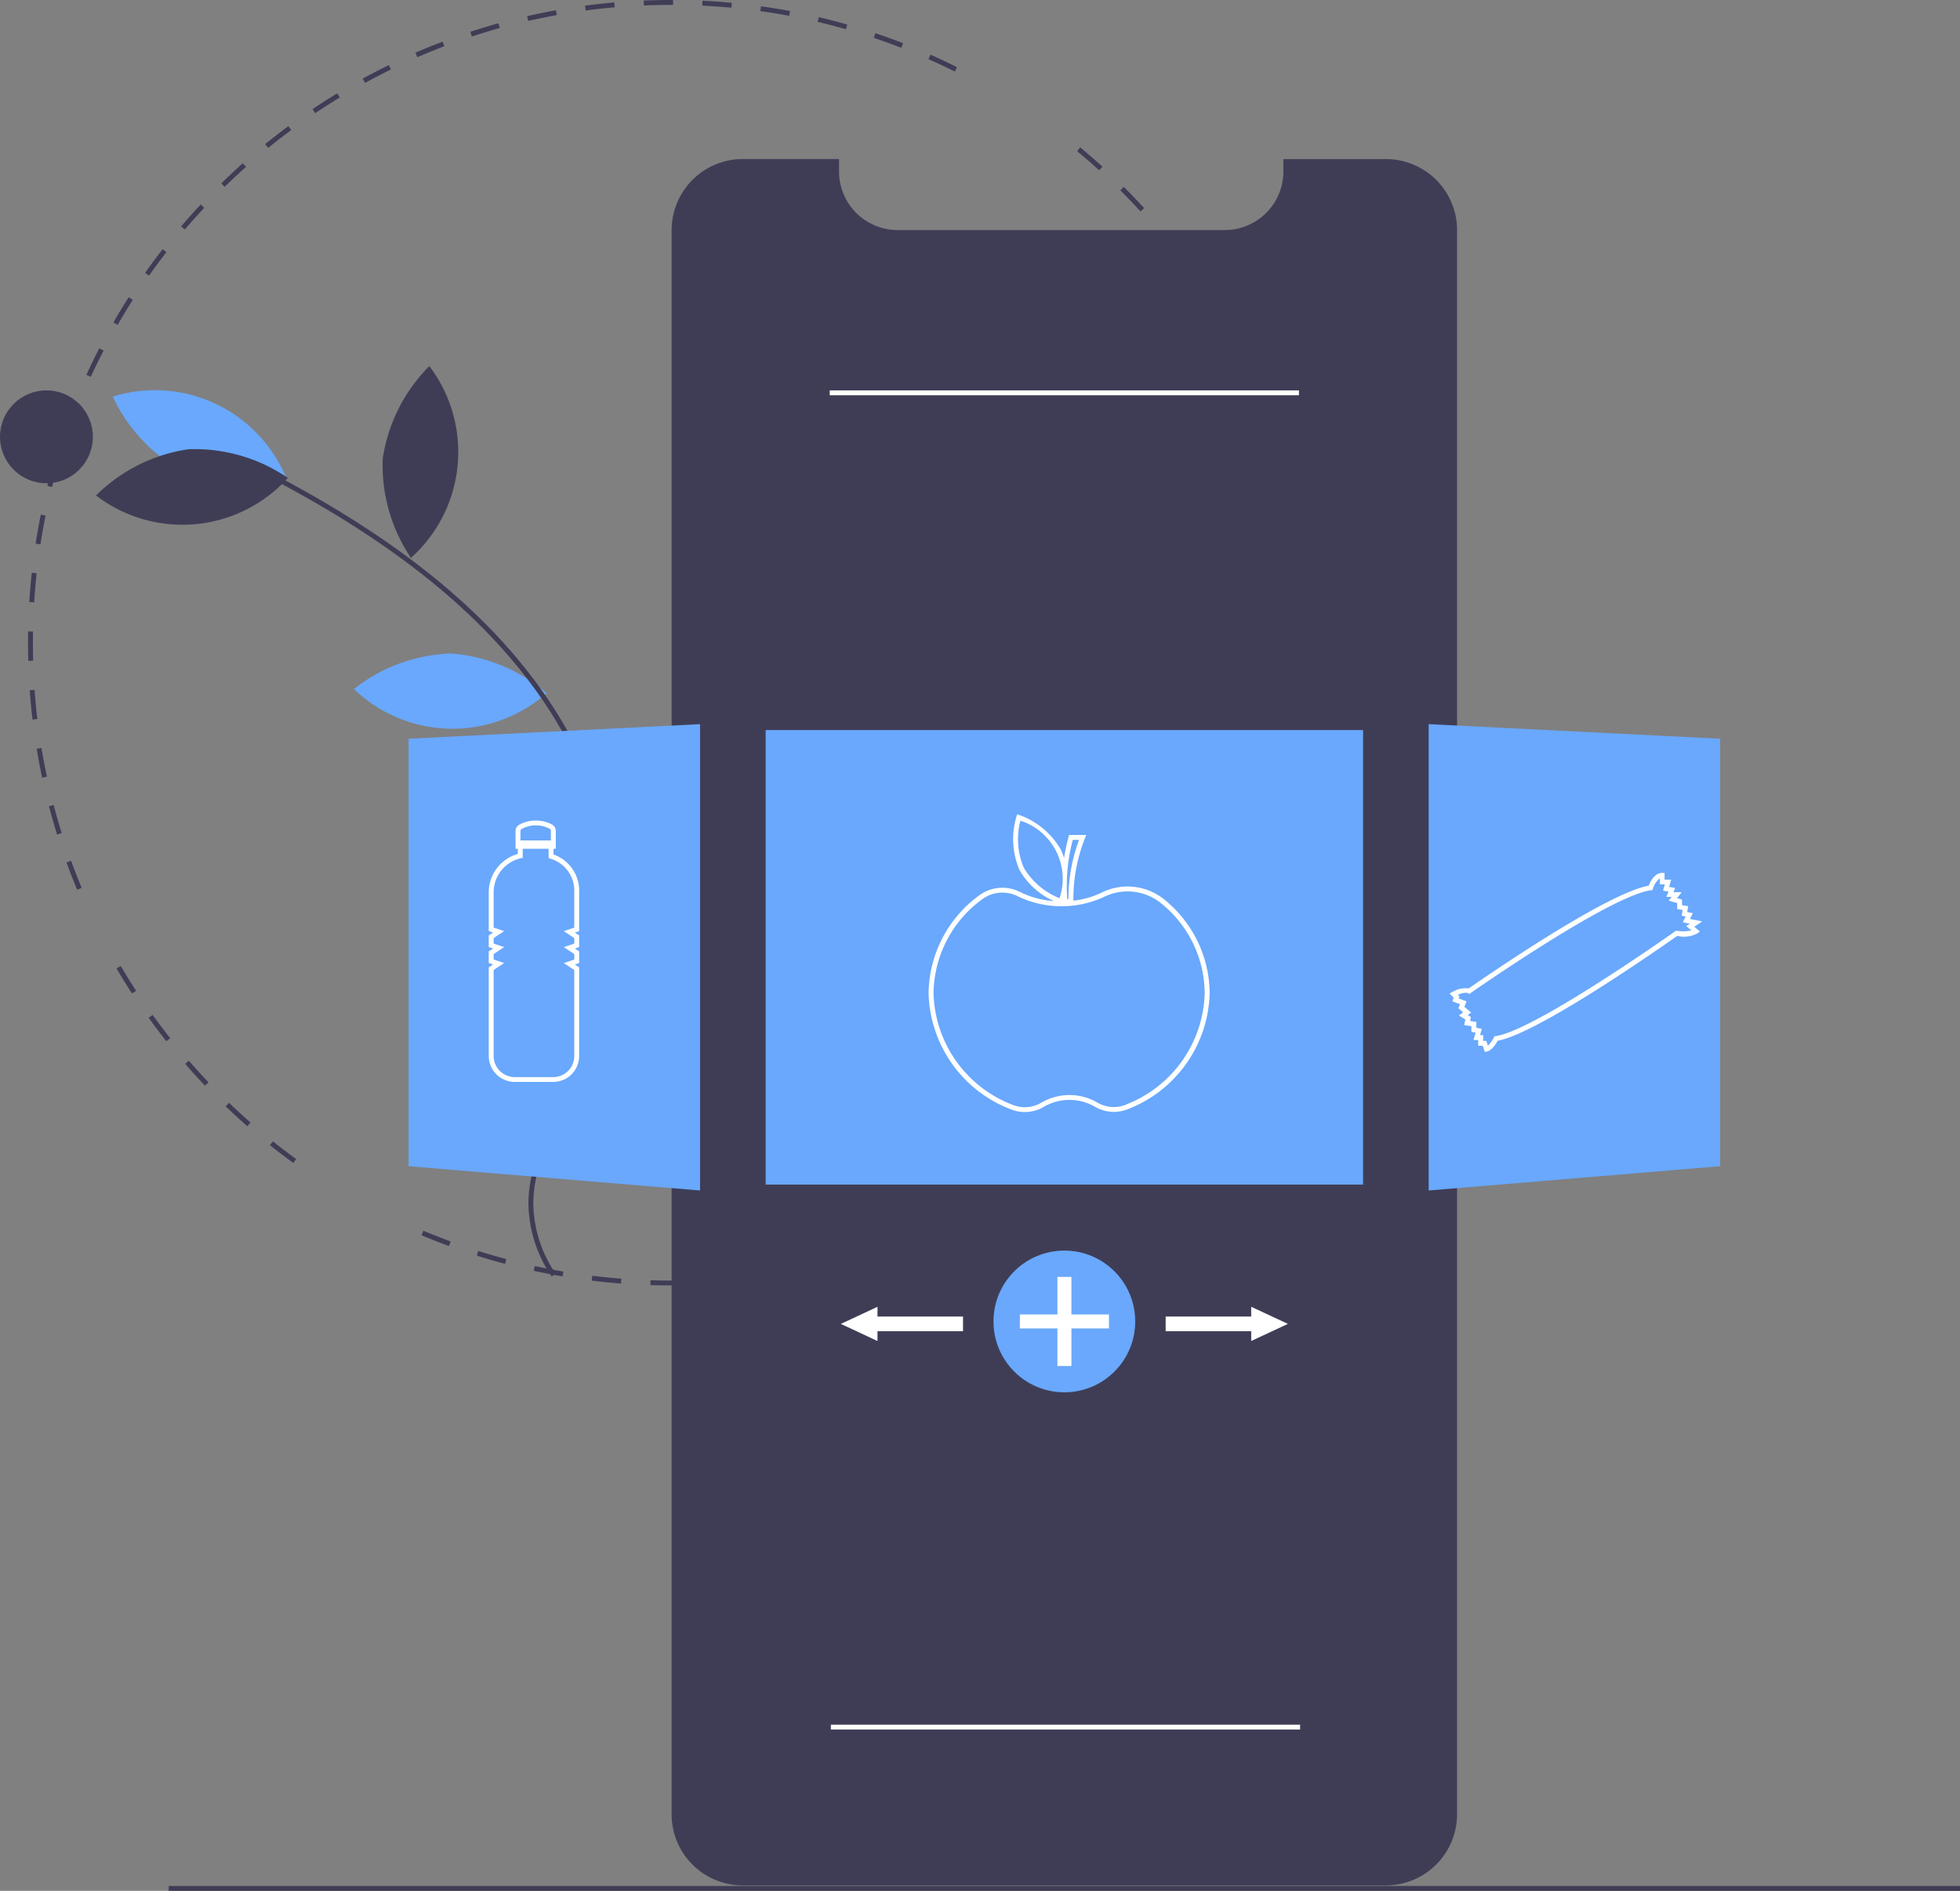
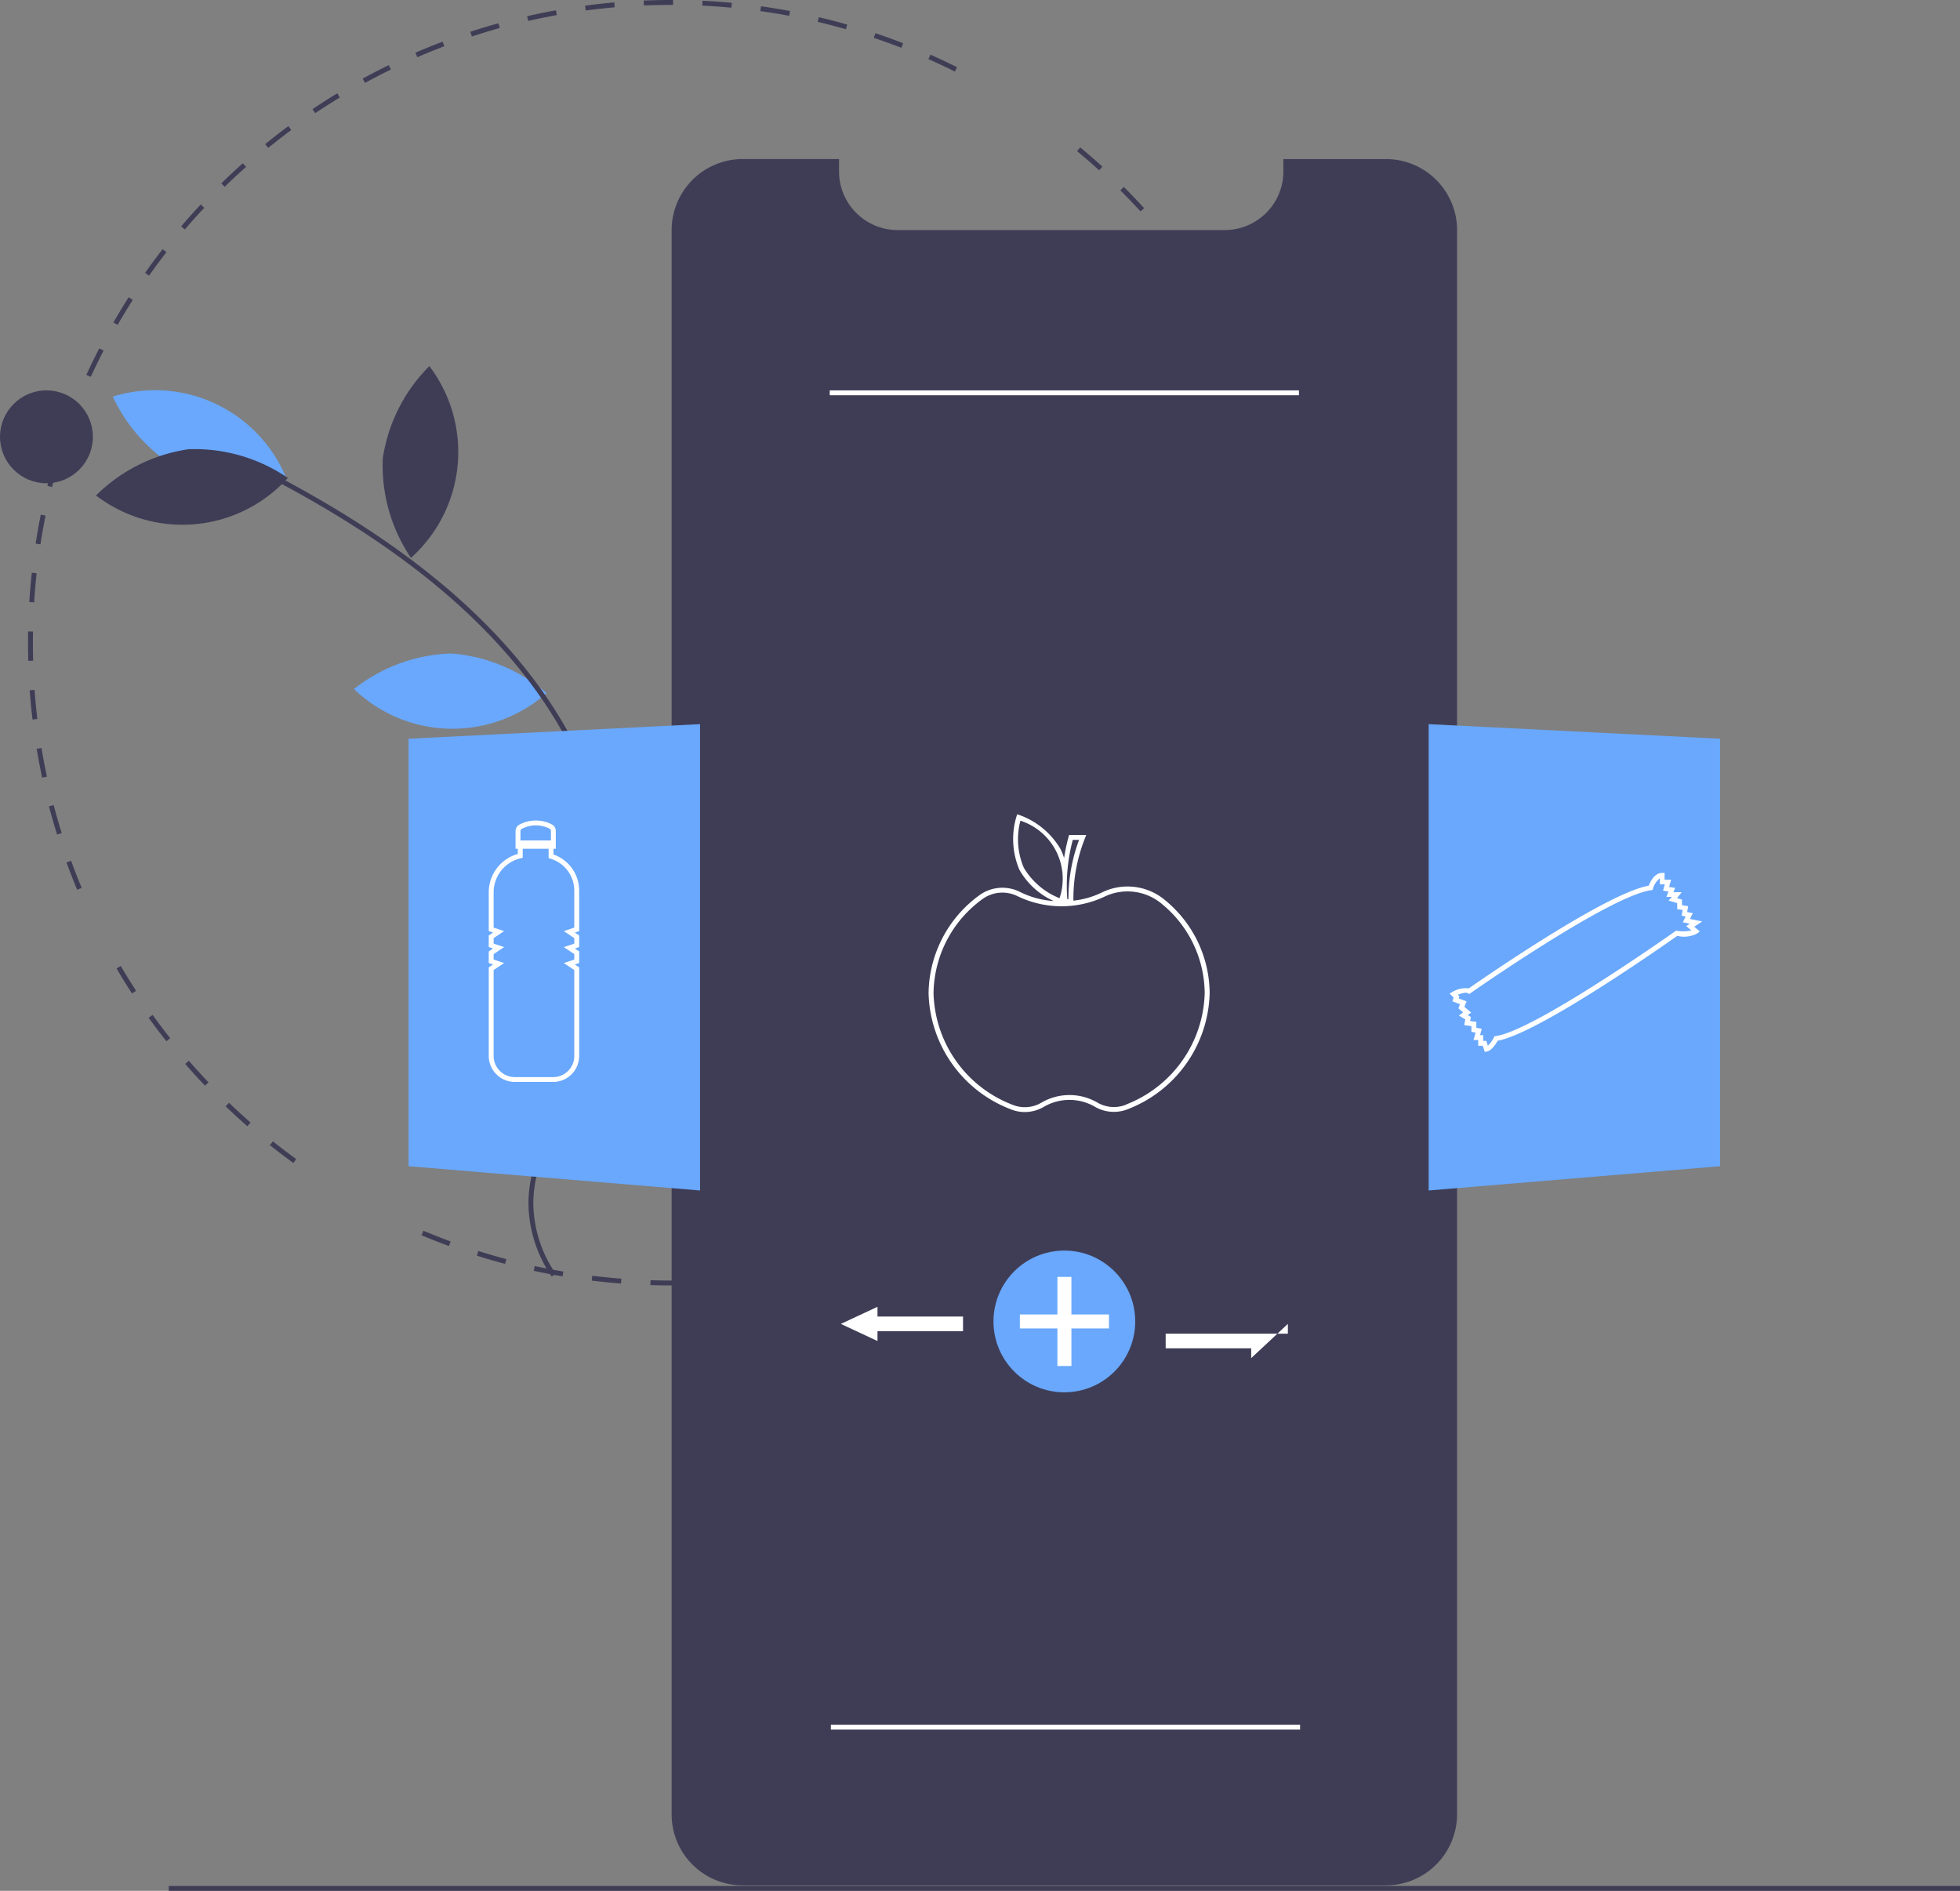
<svg xmlns="http://www.w3.org/2000/svg" width="125.231" height="120.813" viewBox="0 0 125.231 120.813">
  <rect x="0" y="0" width="125.231" height="120.813" fill="#808080" stroke="none" />
  <defs>
    <style>
            .cls-1{fill:#3f3d56}.cls-2{fill:#69a8fc}.cls-3{fill:#fff}
        </style>
  </defs>
  <g id="Group_157" data-name="Group 157" transform="translate(-5613 -6033)">
    <circle id="Ellipse_18" cx="2.967" cy="2.967" r="2.967" class="cls-1" data-name="Ellipse 18" transform="translate(5613 6057.943)" />
    <g id="Group_156" data-name="Group 156" transform="translate(5614.79 6033)">
      <path id="Path_1111" d="M137.29 99.516c-.433 0-.871-.007-1.3-.02l.01-.312c.617.019 1.246.025 1.866.016v.312q-.285.004-.576.004zm2.458-.072l-.018-.312a41.319 41.319 0 0 0 1.859-.152l.033.31c-.621.065-1.251.117-1.874.153zm-5.636-.049a41.707 41.707 0 0 1-1.871-.186l.038-.31c.614.075 1.238.137 1.857.185zm9.375-.343l-.047-.309c.614-.093 1.232-.2 1.838-.322l.061.306c-.61.121-1.233.23-1.852.324zm-13.106-.114c-.615-.1-1.236-.224-1.846-.356l.066-.305c.6.131 1.221.25 1.832.354zm16.793-.619l-.075-.3a42.66 42.66 0 0 0 1.8-.489l.089.3c-.6.177-1.207.343-1.814.493zm-20.466-.179a42.68 42.68 0 0 1-1.805-.525l.094-.3c.59.186 1.193.362 1.791.521zm24.07-.89l-.1-.295c.585-.2 1.173-.423 1.748-.653l.116.29a40.92 40.92 0 0 1-1.761.658zM123.119 97a40.33 40.33 0 0 1-1.753-.691l.121-.288c.573.241 1.158.472 1.74.686zm31.146-1.15l-.129-.284a40.322 40.322 0 0 0 1.677-.809l.142.278c-.556.284-1.124.558-1.69.816zm3.341-1.708l-.155-.271c.538-.307 1.076-.63 1.6-.96l.167.264c-.525.333-1.067.658-1.609.967zm3.173-2.007l-.179-.256a40.105 40.105 0 0 0 1.5-1.1l.19.248c-.49.381-1 .755-1.511 1.112zm-47.6-.44a49.41 49.41 0 0 1-1.5-1.14l.195-.244c.485.387.985.768 1.485 1.131zm50.574-1.85l-.2-.239c.473-.4.943-.814 1.4-1.235l.212.229c-.459.424-.932.843-1.409 1.245zm-53.514-.5a41.632 41.632 0 0 1-1.386-1.271l.216-.225c.447.429.91.853 1.376 1.261zm56.278-2.045l-.222-.219c.436-.441.867-.9 1.281-1.358l.232.209c-.417.46-.851.92-1.291 1.368zm-58.986-.548a41.388 41.388 0 0 1-1.264-1.391l.236-.2c.405.467.827.931 1.255 1.381zm61.5-2.245l-.241-.2a40.64 40.64 0 0 0 1.152-1.469l.25.187c-.374.5-.764 1-1.161 1.48zm-63.966-.593a40.316 40.316 0 0 1-1.132-1.5l.253-.182c.362.5.74 1 1.123 1.488zm66.219-2.42l-.258-.175c.348-.513.689-1.041 1.014-1.569l.266.163a41.751 41.751 0 0 1-1.022 1.581zm-68.413-.629a39.233 39.233 0 0 1-.99-1.6l.269-.159c.314.533.645 1.066.982 1.584zm70.383-2.578l-.273-.151c.3-.543.591-1.1.866-1.656l.28.138a41.294 41.294 0 0 1-.873 1.669zm1.668-3.376l-.286-.125c.249-.568.488-1.15.71-1.73l.292.112c-.224.584-.465 1.17-.716 1.743zm-75.557-.674a40.714 40.714 0 0 1-.681-1.747l.294-.107c.211.58.439 1.164.676 1.734zm76.907-2.844l-.3-.1a39.07 39.07 0 0 0 .546-1.784l.3.084c-.161.6-.347 1.207-.543 1.797zm-78.19-.684c-.186-.6-.36-1.2-.519-1.807l.3-.079c.157.6.331 1.2.515 1.793zm79.208-2.935l-.3-.071c.14-.6.268-1.216.38-1.827l.307.056a40.59 40.59 0 0 1-.383 1.841zm-80.162-.7c-.13-.61-.248-1.231-.35-1.847l.308-.051c.1.611.218 1.228.348 1.833zm80.842-3l-.31-.042a40.57 40.57 0 0 0 .211-1.854l.311.028a41.183 41.183 0 0 1-.212 1.868zm-81.457-.713a41.546 41.546 0 0 1-.18-1.871l.312-.023c.045.619.105 1.244.178 1.857zm81.8-3.031l-.313-.014c.028-.619.042-1.246.042-1.865h.312c.001.623-.013 1.256-.041 1.879zm-82.071-.719a40.656 40.656 0 0 1-.016-1.161q0-.36.006-.72l.312.005q-.006.356-.006.714c0 .384.005.772.016 1.152zm.376-3.739l-.312-.02c.039-.624.093-1.254.16-1.873l.31.034c-.067.614-.12 1.24-.159 1.859zm81.223-1.905c-.062-.616-.148-.916-.239-1.529l.309-.046c.091.618.169 1.089.232 1.709zm-80.822-1.8l-.309-.048c.1-.618.207-1.24.33-1.851l.306.062a42.296 42.296 0 0 0-.326 1.834zm80.268-1.567a39.956 39.956 0 0 0-.4-1.823l.3-.074c.147.6.283 1.223.4 1.836zm-79.528-2.093l-.3-.076c.152-.6.32-1.215.5-1.813l.3.09a36.311 36.311 0 0 0-.5 1.799zm78.646-1.532a39.063 39.063 0 0 0-.566-1.778l.3-.1c.2.59.395 1.193.57 1.792zm-77.57-2.045l-.295-.1c.208-.59.432-1.183.666-1.763l.29.117a40.48 40.48 0 0 0-.661 1.749zm76.358-1.482a41.683 41.683 0 0 0-.725-1.714l.285-.128c.255.567.5 1.148.731 1.727zm-74.956-1.983l-.284-.13a40.68 40.68 0 0 1 .825-1.693l.278.143c-.286.55-.561 1.115-.82 1.679zm73.428-1.411c-.279-.551-.576-1.1-.88-1.642l.272-.154c.307.542.605 1.1.887 1.654zm-71.714-1.91l-.271-.156c.312-.541.64-1.082.976-1.609l.263.168c-.334.523-.66 1.06-.969 1.6zm69.879-1.333a41.356 41.356 0 0 0-1.027-1.555l.256-.178c.354.511.7 1.038 1.035 1.567zM103.96 35l-.255-.18c.36-.511.736-1.019 1.119-1.513l.247.191c-.38.486-.754.991-1.111 1.502zm65.745-1.248a40.122 40.122 0 0 0-1.165-1.456l.239-.2c.4.477.795.971 1.174 1.467zm-63.457-1.7l-.238-.2c.4-.475.825-.947 1.251-1.4l.228.213c-.422.441-.84.91-1.241 1.381zm61.062-1.157a41.076 41.076 0 0 0-1.293-1.345l.22-.222c.442.439.88.9 1.3 1.355zm-58.516-1.571l-.218-.223a42.56 42.56 0 0 1 1.373-1.284l.208.233c-.457.406-.92.834-1.363 1.268zm55.87-1.059c-.46-.417-.934-.828-1.411-1.222l.2-.241c.48.4.958.811 1.421 1.232zm-53.088-1.426l-.2-.242c.483-.393.982-.781 1.484-1.153l.186.251c-.495.363-.991.748-1.47 1.139zm3-2.22l-.174-.259a40.77 40.77 0 0 1 1.582-1.012l.162.267c-.528.322-1.057.66-1.57 1zm3.183-1.936l-.15-.274c.547-.3 1.108-.59 1.667-.863l.137.281c-.555.271-1.111.559-1.654.856zm37.688-.724a41.302 41.302 0 0 0-1.692-.795l.126-.286c.571.253 1.145.522 1.7.8zm-34.347-.918l-.124-.287a40.766 40.766 0 0 1 1.738-.706l.111.292c-.579.22-1.159.46-1.725.701zm30.924-.6a41.373 41.373 0 0 0-1.759-.636l.1-.3c.593.2 1.19.415 1.772.641zm-27.441-.724l-.1-.3c.593-.195 1.2-.378 1.8-.544l.083.3a48.81 48.81 0 0 0-1.783.546zm23.9-.464c-.6-.17-1.2-.328-1.806-.47l.072-.3c.607.143 1.219.3 1.82.473zm-20.3-.533l-.07-.3a39.788 39.788 0 0 1 1.842-.376l.055.307c-.609.11-1.224.236-1.828.373zm16.674-.323a37.938 37.938 0 0 0-1.841-.3l.043-.309c.618.087 1.243.189 1.855.3zm-13-.34l-.041-.31a41.812 41.812 0 0 1 1.868-.206l.027.311c-.625.056-1.249.125-1.863.206zm9.309-.179a45.88 45.88 0 0 0-1.861-.133l.015-.312c.624.03 1.255.075 1.875.134zm-5.592-.145l-.013-.312a41.817 41.817 0 0 1 1.739-.036h.141v.315h-.14c-.575 0-1.156.012-1.726.036z" class="cls-1" data-name="Path 1111" transform="translate(-96.225 -17.386)" />
      <path id="Path_1112" d="M409.779 87.01v101.21a4.55 4.55 0 0 1-4.548 4.545h-41.089a4.541 4.541 0 0 1-4.548-4.545V87.01a4.548 4.548 0 0 1 4.549-4.548h6.148v.789A3.745 3.745 0 0 0 374.036 87h20.9a3.714 3.714 0 0 0 2.22-.731 3.481 3.481 0 0 0 .369-.309 3.735 3.735 0 0 0 1.155-2.706v-.789h6.553a4.547 4.547 0 0 1 4.548 4.548z" class="cls-1" data-name="Path 1112" transform="translate(-318.472 -72.301)" />
-       <path id="Rectangle_87" d="M0 0h38.171v29.042H0z" class="cls-2" data-name="Rectangle 87" transform="translate(47.13 46.646)" />
      <path id="Path_1113" d="M235.8 284.784a10.547 10.547 0 0 1 6.1 2.536 9.081 9.081 0 0 1-12.307-.264 10.547 10.547 0 0 1 6.207-2.272z" class="cls-2" data-name="Path 1113" transform="translate(-208.769 -243.031)" />
      <path id="Path_1114" d="M135.437 182.713a10.547 10.547 0 0 0 6.591.47 9.081 9.081 0 0 0-11.119-5.282 10.547 10.547 0 0 0 4.528 4.812z" class="cls-2" data-name="Path 1114" transform="translate(-125.494 -152.561)" />
      <path id="Path_1115" d="M129.962 201.046a10.547 10.547 0 0 1 6.348 1.834 9.081 9.081 0 0 1-12.259 1.12 10.546 10.546 0 0 1 5.911-2.954z" class="cls-1" data-name="Path 1115" transform="translate(-119.707 -172.343)" />
      <path id="Path_1116" d="M241.2 173.092a10.547 10.547 0 0 0 1.8 6.357 9.08 9.08 0 0 0 1.175-12.254 10.546 10.546 0 0 0-2.975 5.897z" class="cls-1" data-name="Path 1116" transform="translate(-218.533 -143.804)" />
      <path id="Path_1117" d="M336.641 316.3a10.547 10.547 0 0 0-1.165 6.5 9.08 9.08 0 0 0 6.43-10.5 10.546 10.546 0 0 0-5.265 4z" class="cls-1" data-name="Path 1117" transform="translate(-298.034 -266.255)" />
      <path id="Path_1118" d="M215.4 263.6l.259-.175a8.107 8.107 0 0 1-1.431-4.5c.007-2.351 1.162-4.526 2.279-6.629.207-.39.414-.78.613-1.168a25.5 25.5 0 0 0 1.984-4.98c1.732-6.438.027-14.033-4.562-20.317-3.64-4.985-9.067-9.345-16.591-13.327l-.146.276c7.48 3.96 12.872 8.289 16.484 13.236 4.534 6.209 6.221 13.7 4.513 20.052a25.2 25.2 0 0 1-1.96 4.919c-.2.387-.4.775-.611 1.164-1.135 2.137-2.308 4.346-2.315 6.774a8.421 8.421 0 0 0 1.484 4.675z" class="cls-1" data-name="Path 1118" transform="translate(-181.942 -182.039)" />
      <path id="Path_1119" d="M185.816 326.127l-18.623-1.552v-27.313l18.623-.931z" class="cls-2" data-name="Path 1119" transform="translate(-142.877 -250.062)" />
      <path id="Path_1120" d="M584.61 326.127l18.623-1.552v-27.313l-18.623-.931z" class="cls-2" data-name="Path 1120" transform="translate(-495.118 -250.062)" />
      <path id="Path_1121" d="M479.908 356.11a3.721 3.721 0 0 0-4.083-.519 5.511 5.511 0 0 1-1.812.518 10.49 10.49 0 0 1 .737-3.984l.082-.213h-1.095l-.031.115a12.113 12.113 0 0 0-.288 1.362 3.53 3.53 0 0 0-.229-.578 5.008 5.008 0 0 0-2.617-2.17l-.151-.052-.048.152a5.008 5.008 0 0 0 .19 3.394 4.742 4.742 0 0 0 2.2 2 5.663 5.663 0 0 1-2.142-.573 2.5 2.5 0 0 0-2.645.223 7.849 7.849 0 0 0-3.216 6.246 8.164 8.164 0 0 0 5.24 7.404 2.355 2.355 0 0 0 .905.18 2.4 2.4 0 0 0 1.226-.336 3.242 3.242 0 0 1 3.249-.006 2.4 2.4 0 0 0 2.133.15 8.164 8.164 0 0 0 5.206-7.392 7.736 7.736 0 0 0-2.811-5.921zm-5.932-3.885h.4a10.767 10.767 0 0 0-.68 3.785h-.072a11.357 11.357 0 0 1 .35-3.785zM470.842 354a4.639 4.639 0 0 1-.214-3 3.9 3.9 0 0 1 2.5 4.952 4.639 4.639 0 0 1-2.286-1.952zm6.551 15.138a2.08 2.08 0 0 1-1.853-.132 3.555 3.555 0 0 0-3.567.007 2.078 2.078 0 0 1-1.852.137 7.853 7.853 0 0 1-5.044-7.117 7.539 7.539 0 0 1 3.092-6 2.163 2.163 0 0 1 1.309-.437 2.189 2.189 0 0 1 1 .243 6.446 6.446 0 0 0 5.483.033 3.409 3.409 0 0 1 3.741.477 7.427 7.427 0 0 1 2.7 5.682 7.854 7.854 0 0 1-5.015 7.1z" class="cls-3" data-name="Path 1121" transform="translate(-407.22 -298.563)" />
      <path id="Path_1122" d="M288.9 355.307v-.367h.146v-1.14a.462.462 0 0 0-.247-.412 2.222 2.222 0 0 0-2.058 0 .465.465 0 0 0-.266.421v1.131h.146v.332a2.545 2.545 0 0 0-1.858 2.46v2.468l.278.093-.278.185v.743l.278.093-.278.185v.743l.278.092-.278.185v5.656a1.666 1.666 0 0 0 1.664 1.664h2.453a1.662 1.662 0 0 0 1.66-1.66v-5.66l-.277-.185.277-.092v-.742l-.277-.185.277-.093v-.743l-.277-.185.277-.093v-2.6a2.443 2.443 0 0 0-1.64-2.294zm-2.027-1.636a1.9 1.9 0 0 1 1.782-.008.152.152 0 0 1 .079.135v.611h-1.946v-.6a.152.152 0 0 1 .086-.138zm3.355 6.308l-.67.223.67.446V361l-.67.223.67.447v.35l-.67.223.67.447v5.492a1.349 1.349 0 0 1-1.348 1.348h-2.453a1.353 1.353 0 0 1-1.352-1.352v-5.489l.67-.447-.67-.223v-.35l.67-.447-.67-.223v-.35l.67-.447-.67-.223v-2.246a2.235 2.235 0 0 1 1.737-2.187l.121-.028v-.577h1.655v.6l.113.033a2.128 2.128 0 0 1 1.527 2.034z" class="cls-3" data-name="Path 1122" transform="translate(-255.325 -300.71)" />
      <path id="Path_1123" d="M694.076 377.68l-.786-.157.185-.37-.361-.072.062-.375-.394-.066v-.356l-.319-.091.3-.379h-.526l.11-.274-.389-.065.132-.463h-.421v-.432h-.156c-.492 0-.766.584-.856.818-2.716.474-10.6 5.935-11.5 6.563a1.63 1.63 0 0 0-1.044.226l-.183.1.264.264-.079.236.485.182-.106.266.306.255-.274.206.413.248-.073.362.461.066v.363l.268.054-.134.468h.3v.37h.29l.132.394.135-.027c.314-.063.583-.5.688-.69 2.615-.467 10.69-6.148 11.476-6.7a1.791 1.791 0 0 0 1.291-.164l.149-.119-.357-.3zm-1.614.6l-.061-.008-.05.036c-.089.063-8.945 6.337-11.469 6.7l-.081.012-.036.073a1.875 1.875 0 0 1-.386.528l-.1-.306h-.2v-.37h-.2l.113-.4-.349-.07v-.375l-.4-.057.051-.255-.2-.122.219-.164-.435-.362.14-.351-.5-.188.045-.134-.1-.1c.234-.1.518-.17.64-.1l.087.052.083-.058c.089-.062 8.884-6.214 11.53-6.575l.1-.013.029-.1a1.272 1.272 0 0 1 .435-.648v.388h.319l-.115.4.351.059-.137.342h.338l-.191.238.544.155v.385l.347.058-.061.365.256.051-.185.37.448.09-.231.154.331.276a2.5 2.5 0 0 1-.918.027z" class="cls-3" data-name="Path 1123" transform="translate(-587.104 -318.808)" />
      <circle id="Ellipse_19" cx="4.528" cy="4.528" r="4.528" class="cls-2" data-name="Ellipse 19" transform="translate(61.687 79.904)" />
      <path id="Path_1124" d="M422.979 524.891h-2.4v-2.4h-.894v2.4h-2.4v.894h2.4v2.4h.894v-2.4h2.4z" class="cls-3" data-name="Path 1124" transform="translate(-353.913 -440.906)" />
-       <path id="Path_1125" d="M484.808 535.839l-2.342-1.093v.625H477v.937h5.465v.625z" class="cls-3" data-name="Path 1125" transform="translate(-404.312 -451.251)" />
+       <path id="Path_1125" d="M484.808 535.839v.625H477v.937h5.465v.625z" class="cls-3" data-name="Path 1125" transform="translate(-404.312 -451.251)" />
      <path id="Path_1126" d="M344.072 535.839l2.342-1.093v.625h5.465v.937h-5.465v.625z" class="cls-3" data-name="Path 1126" transform="translate(-292.138 -451.251)" />
      <path id="Rectangle_88" d="M0 0h114.451v.312H0z" class="cls-1" data-name="Rectangle 88" transform="translate(8.99 120.501)" />
      <path id="Rectangle_89" d="M0 0h29.979v.312H0z" class="cls-3" data-name="Rectangle 89" transform="translate(51.225 24.943)" />
      <path id="Rectangle_90" d="M0 0h29.979v.312H0z" class="cls-3" data-name="Rectangle 90" transform="translate(51.298 110.195)" />
    </g>
  </g>
</svg>